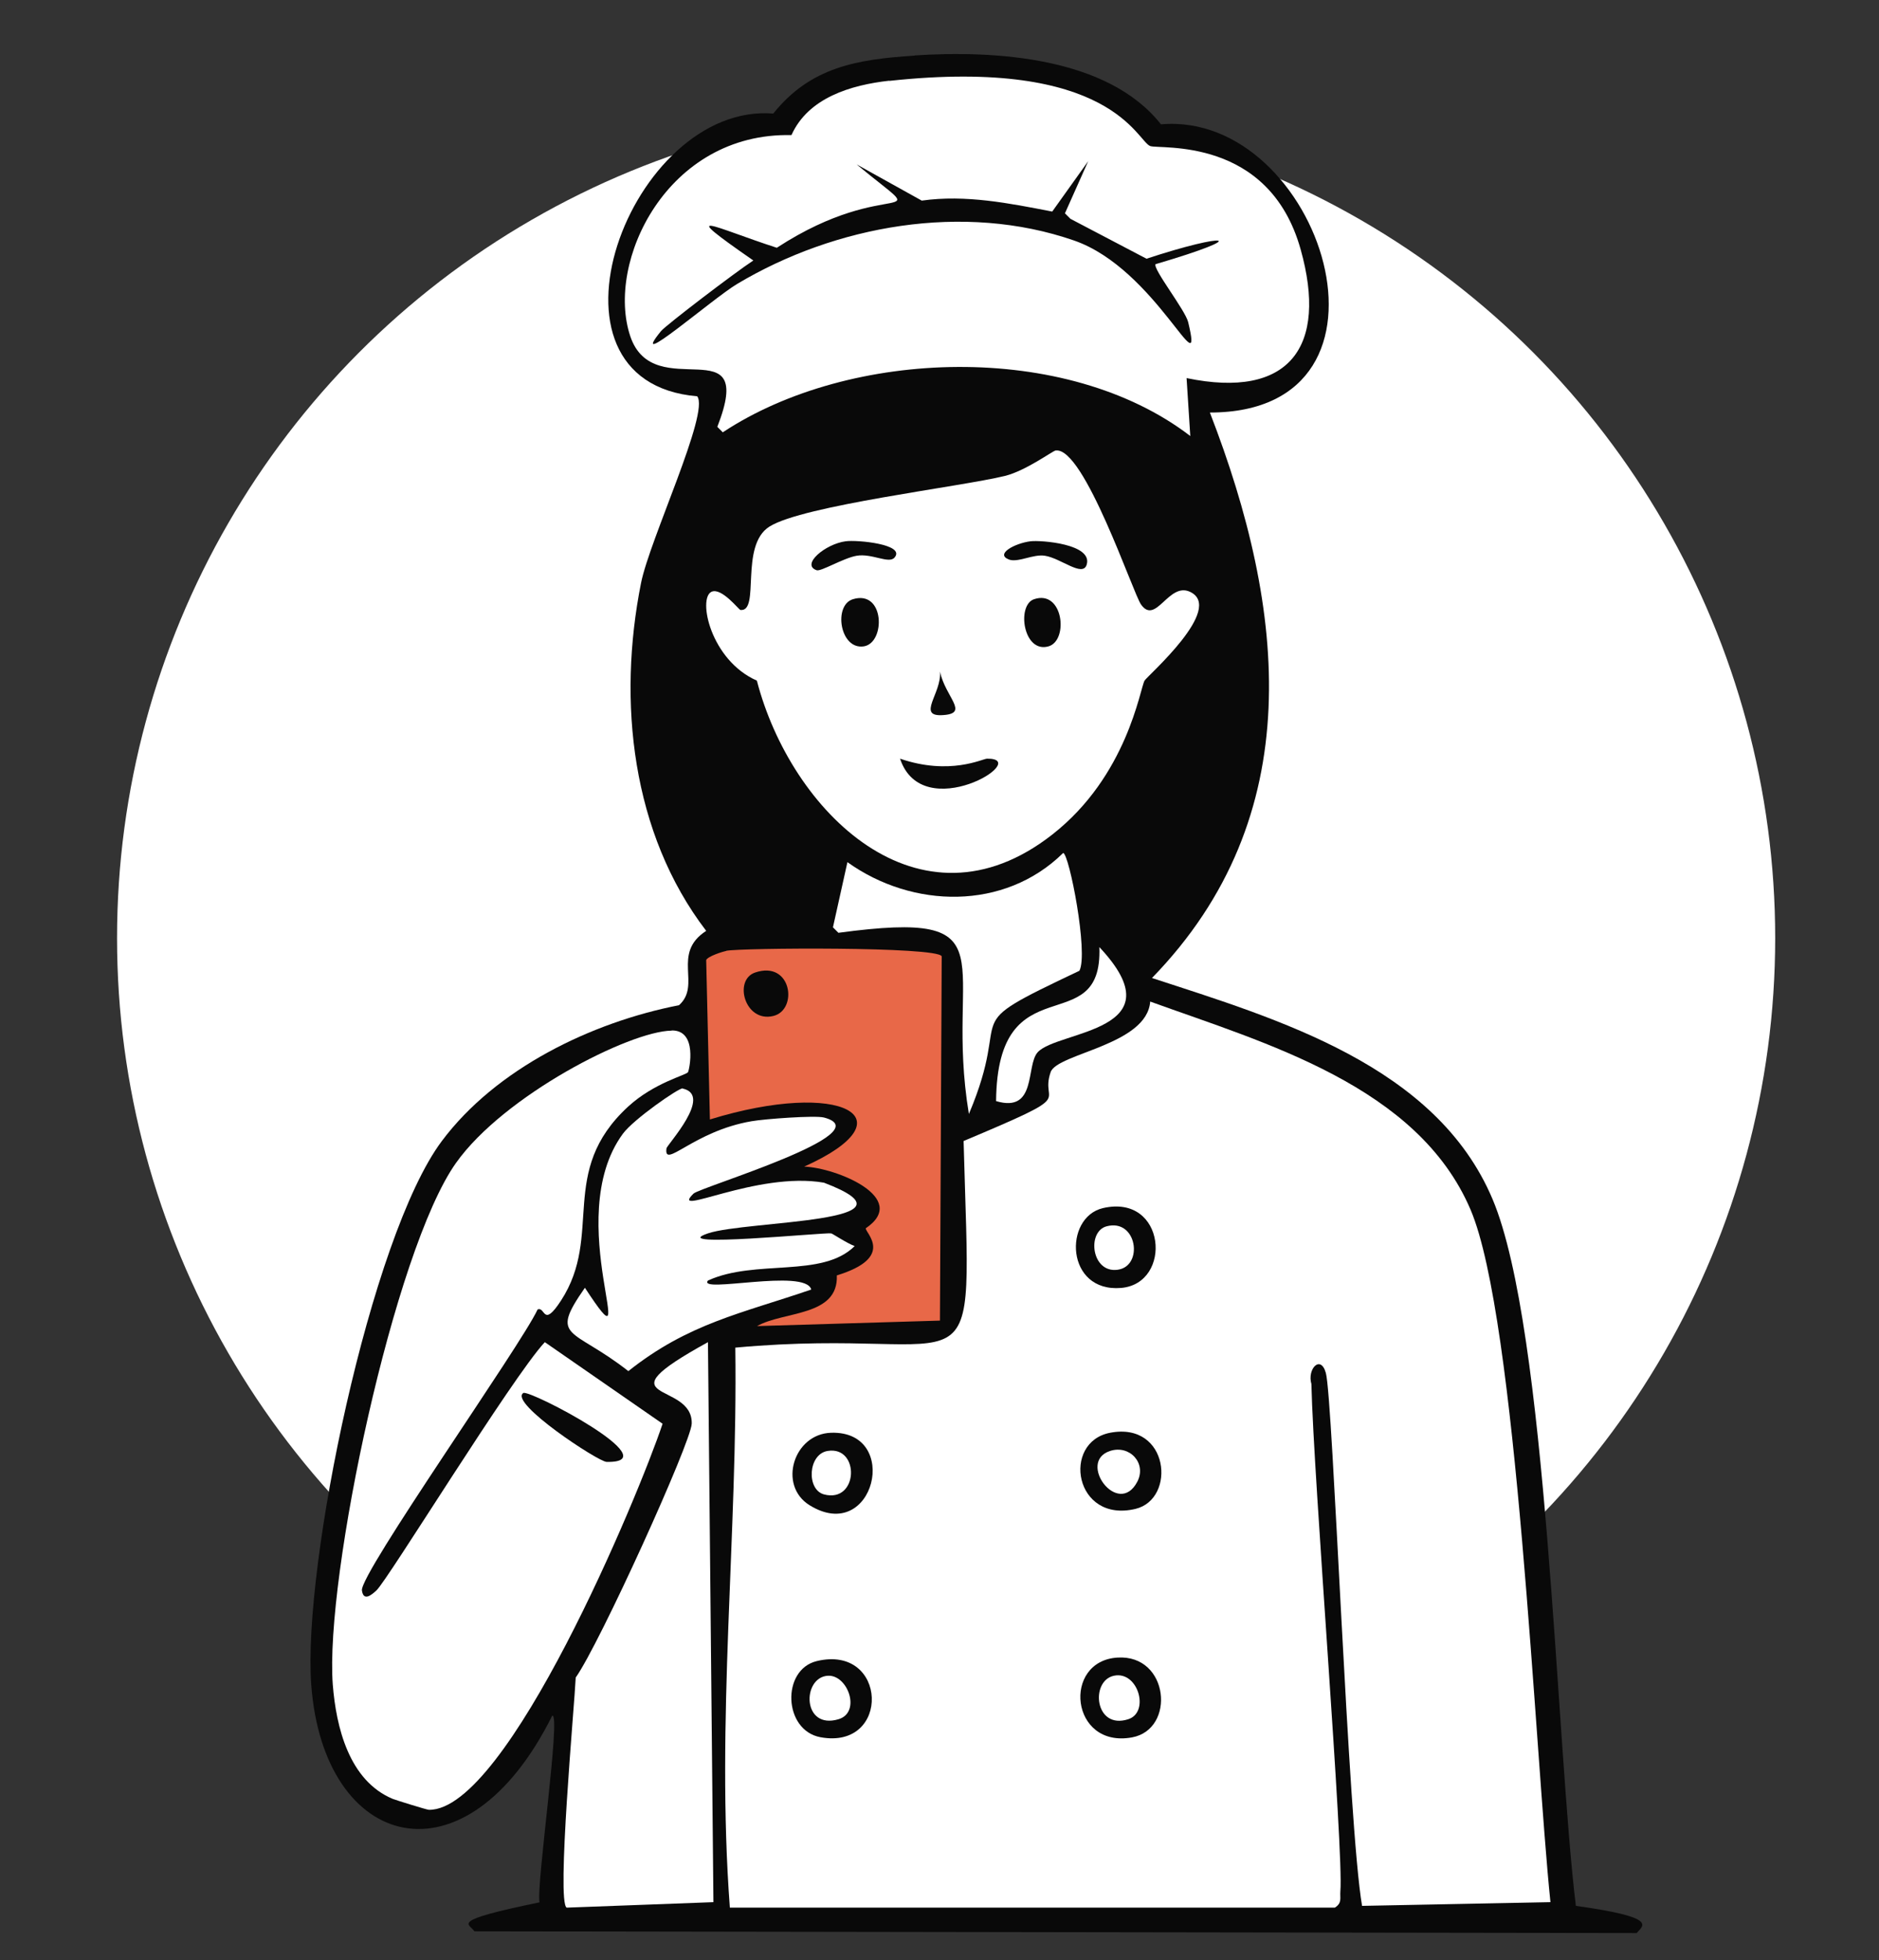
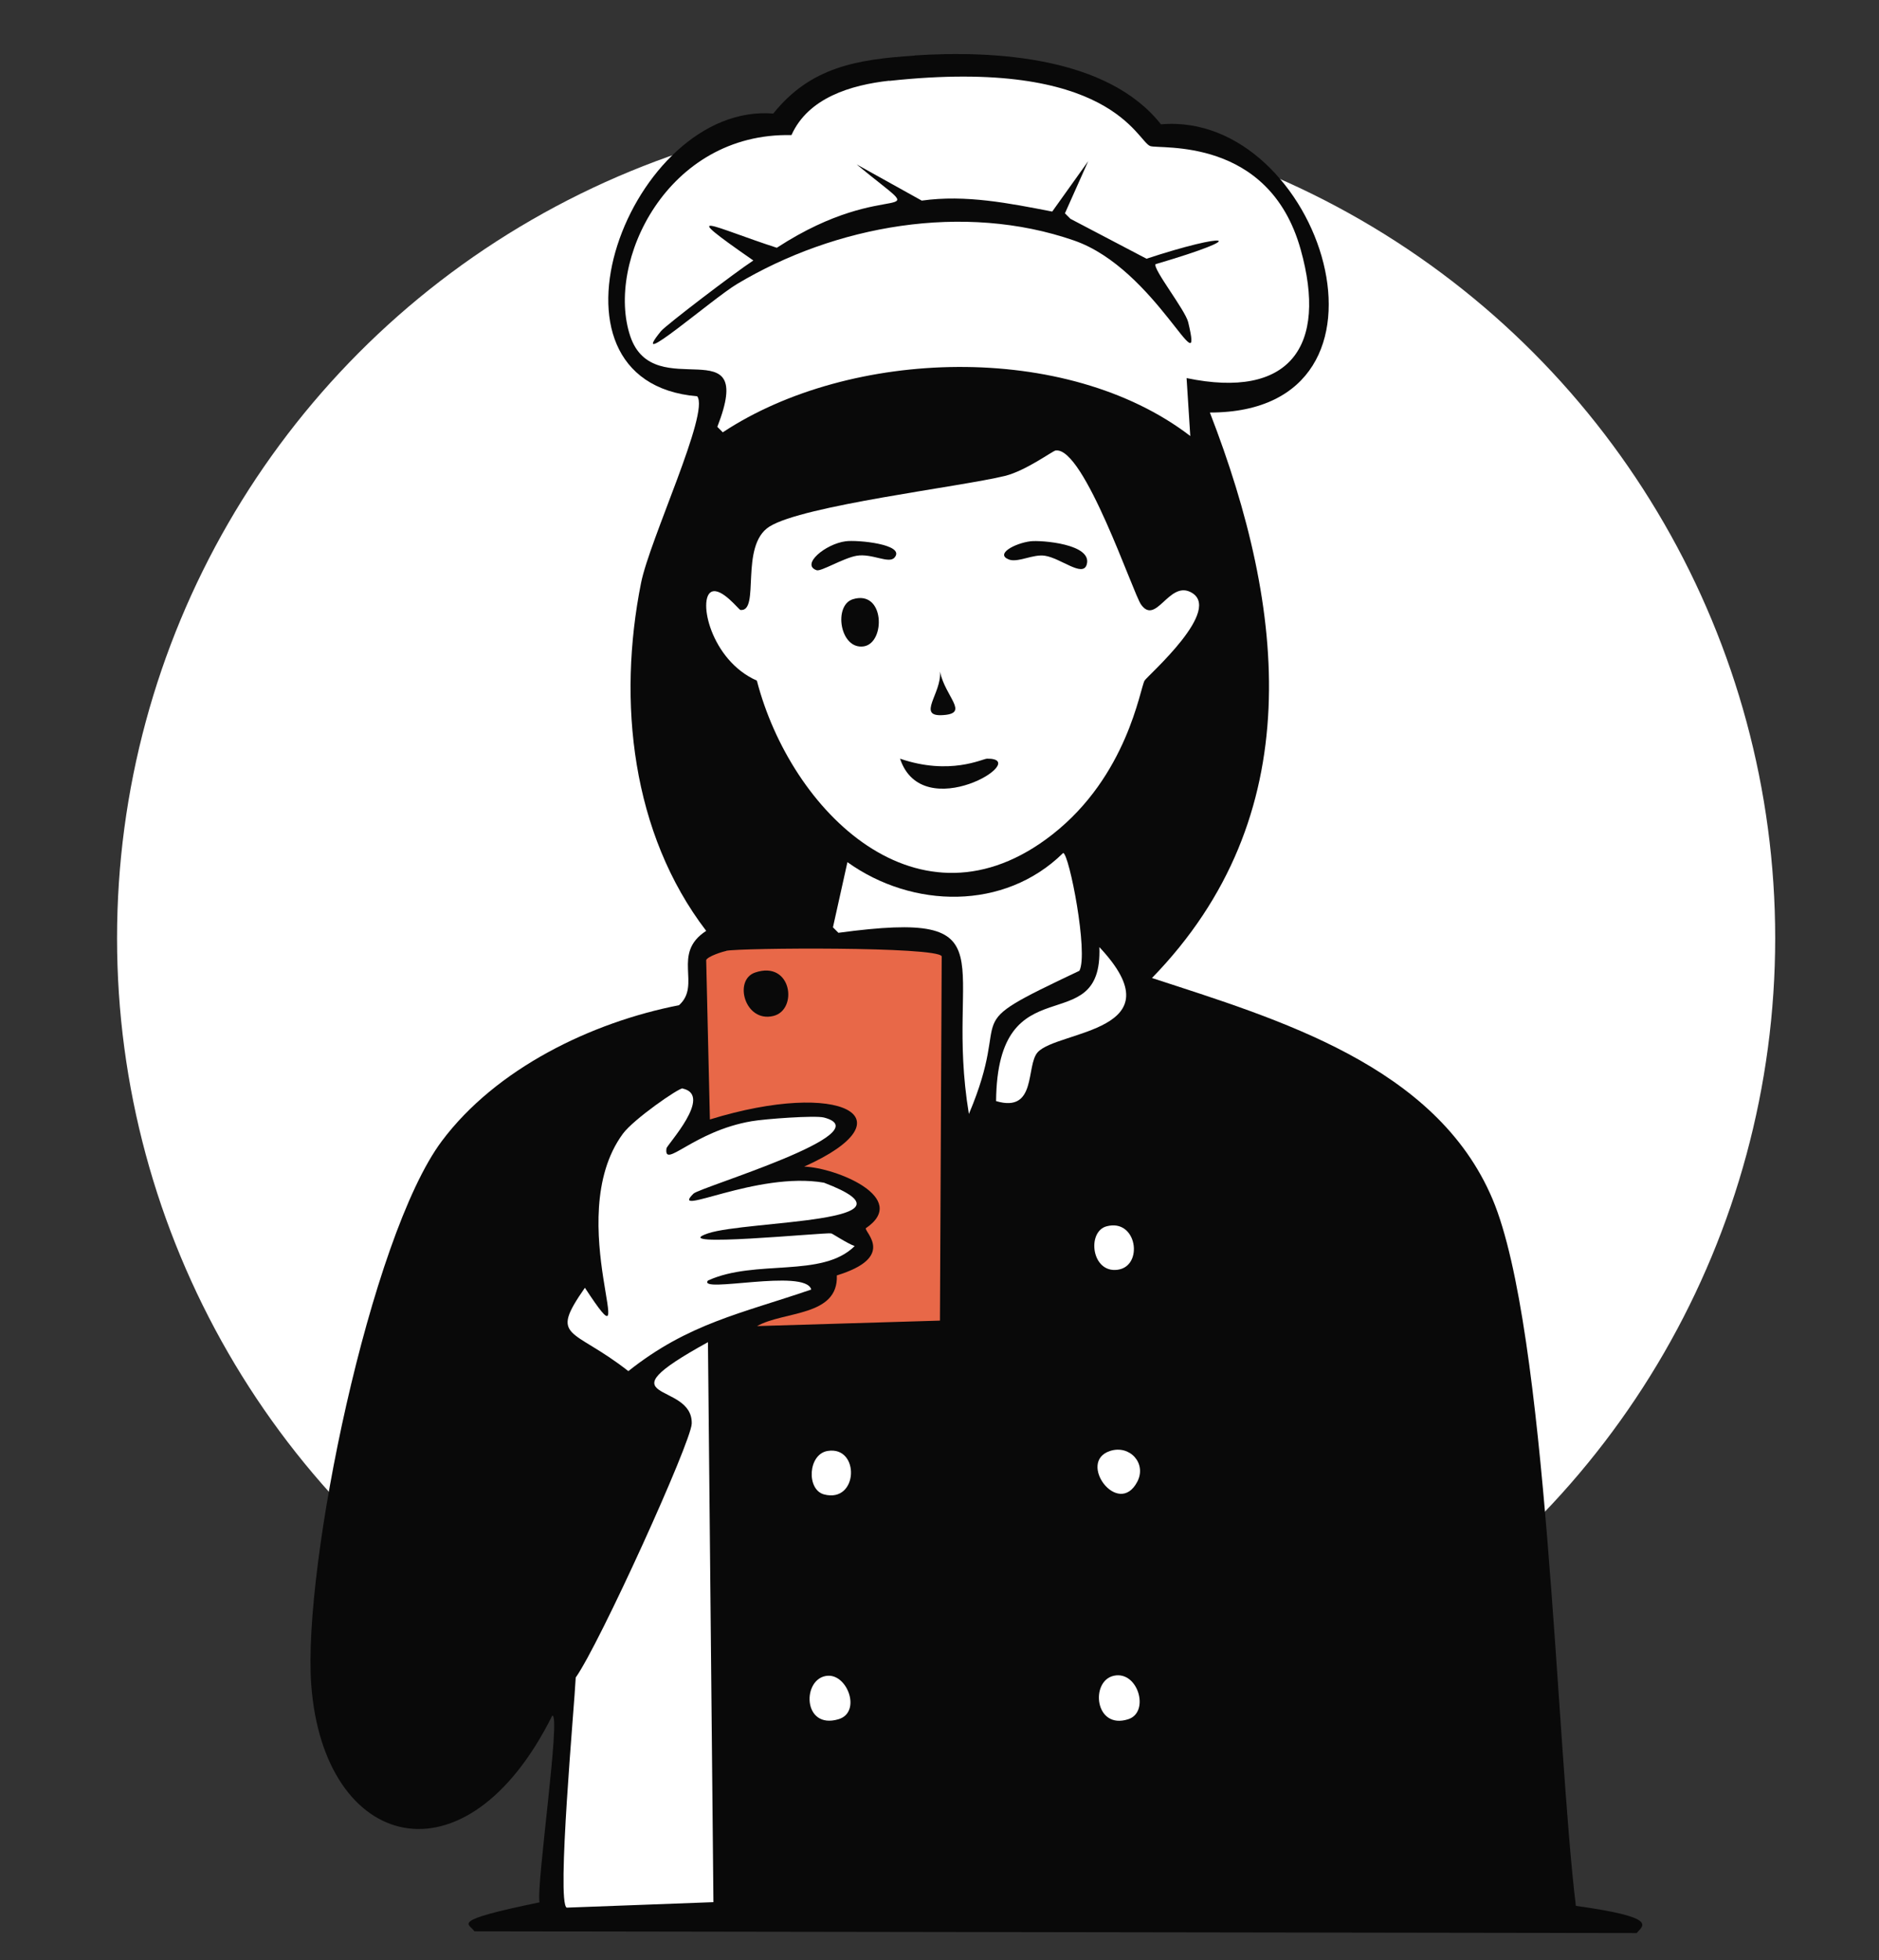
<svg xmlns="http://www.w3.org/2000/svg" id="Layer_1" viewBox="0 0 106.43 111">
  <rect x="0" y="0" width="106.43" height="111" fill="#333333" stroke="none" />
  <defs>
    <style>.cls-1{fill:#e86848;}.cls-2{fill:#fff;}.cls-3{fill:#090909;}</style>
  </defs>
  <circle class="cls-2" cx="53.59" cy="53.12" r="46.96" />
  <rect class="cls-1" x="51.48" y="73.45" width="5.07" height="15.31" />
  <polygon class="cls-1" points="51.48 89.42 56.03 91.24 56.03 87.46 52.05 87.01 51.48 89.42" />
  <g id="Generative_Object">
    <path class="cls-3" d="M51.8,3.14c4.58-.3,10.95.09,13.96,3.9,9.04-.79,14.58,16.32,2.77,16.32,4.32,11.15,5.63,22.86-3.28,32.02,7.13,2.33,16.09,4.95,19.29,12.52,3.12,7.39,3.6,30.87,4.72,40.02,4.68.65,3.83,1.1,3.44,1.54l-65.83-.1c-.28-.45-1.51-.57,3.69-1.64-.2-.93,1.23-10.72.72-10.57-4.91,9.86-12.95,7.63-13.65-1.74-.5-6.71,3.35-25.38,7.39-30.79,3.07-4.11,8.47-6.73,13.44-7.7,1.29-1.15-.45-2.92,1.54-4.21-4.23-5.53-5.03-12.99-3.69-19.7.49-2.46,3.9-9.66,3.18-10.57-9.7-.82-3.79-16.66,4.31-16.01,2.11-2.64,4.76-3.07,8-3.28Z" />
    <path class="cls-2" d="M40.1,76l.31,31.71-8.31.31c-.59-.28.44-11.46.51-13.03,1.35-1.9,6.53-13.31,6.57-14.37.08-2.46-5.38-1.15.92-4.62Z" />
    <path class="cls-2" d="M38.67,61.64c1.74.38-.9,3.19-.92,3.39-.16,1.2,1.53-.98,4.82-1.54.74-.13,3.59-.34,4.1-.21,3.34.87-7.01,3.94-7.39,4.31-1.42,1.4,3.58-1.28,7.39-.62,6.02,2.29-4.38,2.13-6.57,2.87-2.47.84,6.6-.06,6.98,0,.07.01.89.56,1.33.72-1.85,1.83-5.61.72-8.31,1.95-.61.76,5.53-.71,5.85.51-3.96,1.36-6.95,1.91-10.36,4.62-3.18-2.5-4.51-1.78-2.46-4.72,3.48,5.3-1.42-3.86,2.15-8.72.6-.82,3.18-2.61,3.39-2.57Z" />
    <path class="cls-2" d="M60.22,48.3c.34.04,1.44,5.68.92,6.67-7.22,3.42-3.65,1.95-6.26,8.11-1.44-8.67,2.62-11.61-7.39-10.26l-.31-.31.82-3.69c3.69,2.64,8.89,2.75,12.21-.51Z" />
    <path class="cls-2" d="M62.27,53.63c4.51,4.8-2.35,4.71-3.49,5.95-.69.76-.03,3.46-2.36,2.77.07-7.92,6.05-3.3,5.85-8.72Z" />
    <path class="cls-2" d="M50.37,4.58c12.58-1.36,14.03,3.42,14.78,3.69.53.2,6.72-.57,8.52,5.85,1.55,5.52-.63,8.5-6.46,7.29l.21,3.28c-7.01-5.38-19.26-4.98-26.48-.21l-.31-.31c2.26-5.78-3.59-1.16-4.93-5.13-1.41-4.2,2.08-11.55,9.13-11.39.95-2.12,3.38-2.84,5.54-3.08Z" />
    <path class="cls-3" d="M61.65,9.1l-1.33,2.98.31.31,4.31,2.26c4.56-1.5,6.09-1.33.51.31-.15.28,1.68,2.59,1.85,3.28.94,3.92-1.82-3.01-6.46-4.62-6.26-2.17-13.53-.86-19.09,2.46-1.39.83-6.27,5.08-4.31,2.67.27-.33,4.19-3.32,5.23-4-4.48-3.11-2.26-1.88,1.33-.72,6.48-4.22,9.09-.94,4.52-4.72l3.69,2.05c2.49-.35,4.96.15,7.39.62l2.05-2.87Z" />
-     <path class="cls-2" d="M38.05,58.35c1.47-.02,1,2.21.92,2.36-.09.17-1.91.59-3.39,1.95-4.01,3.69-1.38,7.25-3.8,10.98-1.04,1.6-.88.32-1.33.51-.91,1.99-10.09,14.98-9.95,15.91.09.64.55.25.82,0,.63-.57,7.69-12.08,9.54-14.06l6.67,4.62c-1.35,4.05-8.8,21.94-13.24,21.86-.11,0-1.94-.57-2.05-.62-2.48-1.04-3.2-4.08-3.39-6.46-.46-6.07,3.48-24.63,6.98-29.55,2.71-3.82,9.83-7.46,12.21-7.49Z" />
    <path class="cls-3" d="M29.64,78.88c.34-.22,8.34,3.97,4.72,3.9-.46,0-5.55-3.35-4.72-3.9Z" />
    <path class="cls-2" d="M59.81,25.51c1.6-.19,4.37,8.09,4.82,8.72.84,1.19,1.56-1.28,2.77-.72,2,.93-2.41,4.76-2.57,5.03-.26.45-.97,5.39-5.23,8.72-7.54,5.9-14.81-1.32-16.73-8.72-2.62-1.15-3.36-4.66-2.57-5.03.57-.26,1.55,1.02,1.64,1.03,1.14.12-.07-3.64,1.64-4.72,1.9-1.2,10.8-2.25,13.34-2.87,1.18-.29,2.71-1.42,2.87-1.44Z" />
    <path class="cls-3" d="M50.98,42.96c2.83.97,4.68,0,4.93,0,2.61-.03-3.65,3.84-4.93,0Z" />
    <path class="cls-3" d="M48.31,33.93c1.81-.55,1.86,2.47.62,2.67-1.36.21-1.74-2.33-.62-2.67Z" />
-     <path class="cls-3" d="M58.57,33.93c1.66-.56,1.97,2.34.82,2.67-1.43.41-1.82-2.33-.82-2.67Z" />
    <path class="cls-3" d="M47.9,30.65c.65-.09,3.41.17,2.77.92-.32.38-1.28-.25-2.15-.1-.75.13-2.01.9-2.26.82-.92-.31.49-1.49,1.64-1.64Z" />
    <path class="cls-3" d="M58.37,30.65c.59-.07,3.55.15,3.18,1.33-.23.72-1.46-.37-2.36-.51-.67-.11-1.54.41-2.05.21-.79-.31.35-.92,1.23-1.03Z" />
    <path class="cls-3" d="M53.24,38.03c.32,1.46,1.66,2.35.21,2.46-1.59.13-.09-1.24-.21-2.46Z" />
    <path class="cls-1" d="M41.13,53.84c.81-.17,11.96-.25,12.21.31l-.1,20.63-10.36.31c1.53-.86,4.61-.53,4.52-2.87,3.35-1.03,1.59-2.42,1.64-2.67,2.52-1.71-1.67-3.43-3.49-3.49,6.11-2.74,2.13-4.97-5.34-2.67l-.21-9.03c.1-.21.91-.47,1.13-.51Z" />
    <path class="cls-3" d="M42.77,55.07c2.08-.71,2.45,2.12,1.03,2.46-1.61.39-2.27-2.04-1.03-2.46Z" />
-     <path class="cls-2" d="M65.14,56.71c6.52,2.36,15.17,4.77,18.16,11.8,2.62,6.16,3.65,30.8,4.52,39.2l-10.67.21c-.79-4.59-1.65-28.71-2.05-30.17-.29-1.06-1.07-.24-.82.62.12,5.35,1.84,26.51,1.64,28.73-.03.39.11.65-.31.92h-34.27c-.79-10.55.45-21.14.31-31.71,14.21-1.3,13.34,3.69,12.93-11.7,6.66-2.8,4.27-1.99,4.93-3.9.37-1.07,5.46-1.52,5.64-4Z" />
    <path class="cls-3" d="M62.47,68.41c3.58-.83,3.97,4.27,1.03,4.52-3.15.26-3.27-3.99-1.03-4.52Z" />
    <path class="cls-2" d="M62.68,69.44c1.73-.46,2.11,2.27.62,2.46-1.48.2-1.75-2.16-.62-2.46Z" />
-     <path class="cls-3" d="M63.3,93.86c2.92-.18,3.31,4.06.82,4.52-3.5.64-3.97-4.33-.82-4.52Z" />
    <path class="cls-2" d="M63.09,94.89c1.37-.3,2.05,2.06.82,2.46-1.91.62-2.17-2.17-.82-2.46Z" />
    <path class="cls-3" d="M47.08,81.13c3.99-.12,2.44,6.38-1.23,4.1-1.8-1.12-.9-4.04,1.23-4.1Z" />
    <path class="cls-2" d="M46.88,82.16c1.84-.3,1.75,2.98-.21,2.46-1-.27-.91-2.28.21-2.46Z" />
    <path class="cls-3" d="M62.88,81.13c3.35-.64,3.76,3.75,1.44,4.31-3.47.83-4.2-3.78-1.44-4.31Z" />
    <path class="cls-2" d="M62.88,82.16c1.11-.36,2.08.7,1.54,1.74-1.08,2.07-3.44-1.13-1.54-1.74Z" />
-     <path class="cls-3" d="M46.26,94.06c4.03-.97,4.22,5.05.21,4.31-2.1-.39-2.22-3.82-.21-4.31Z" />
    <path class="cls-2" d="M46.88,94.89c1.14-.08,1.91,2.07.62,2.46-2.07.62-2.08-2.36-.62-2.46Z" />
  </g>
</svg>